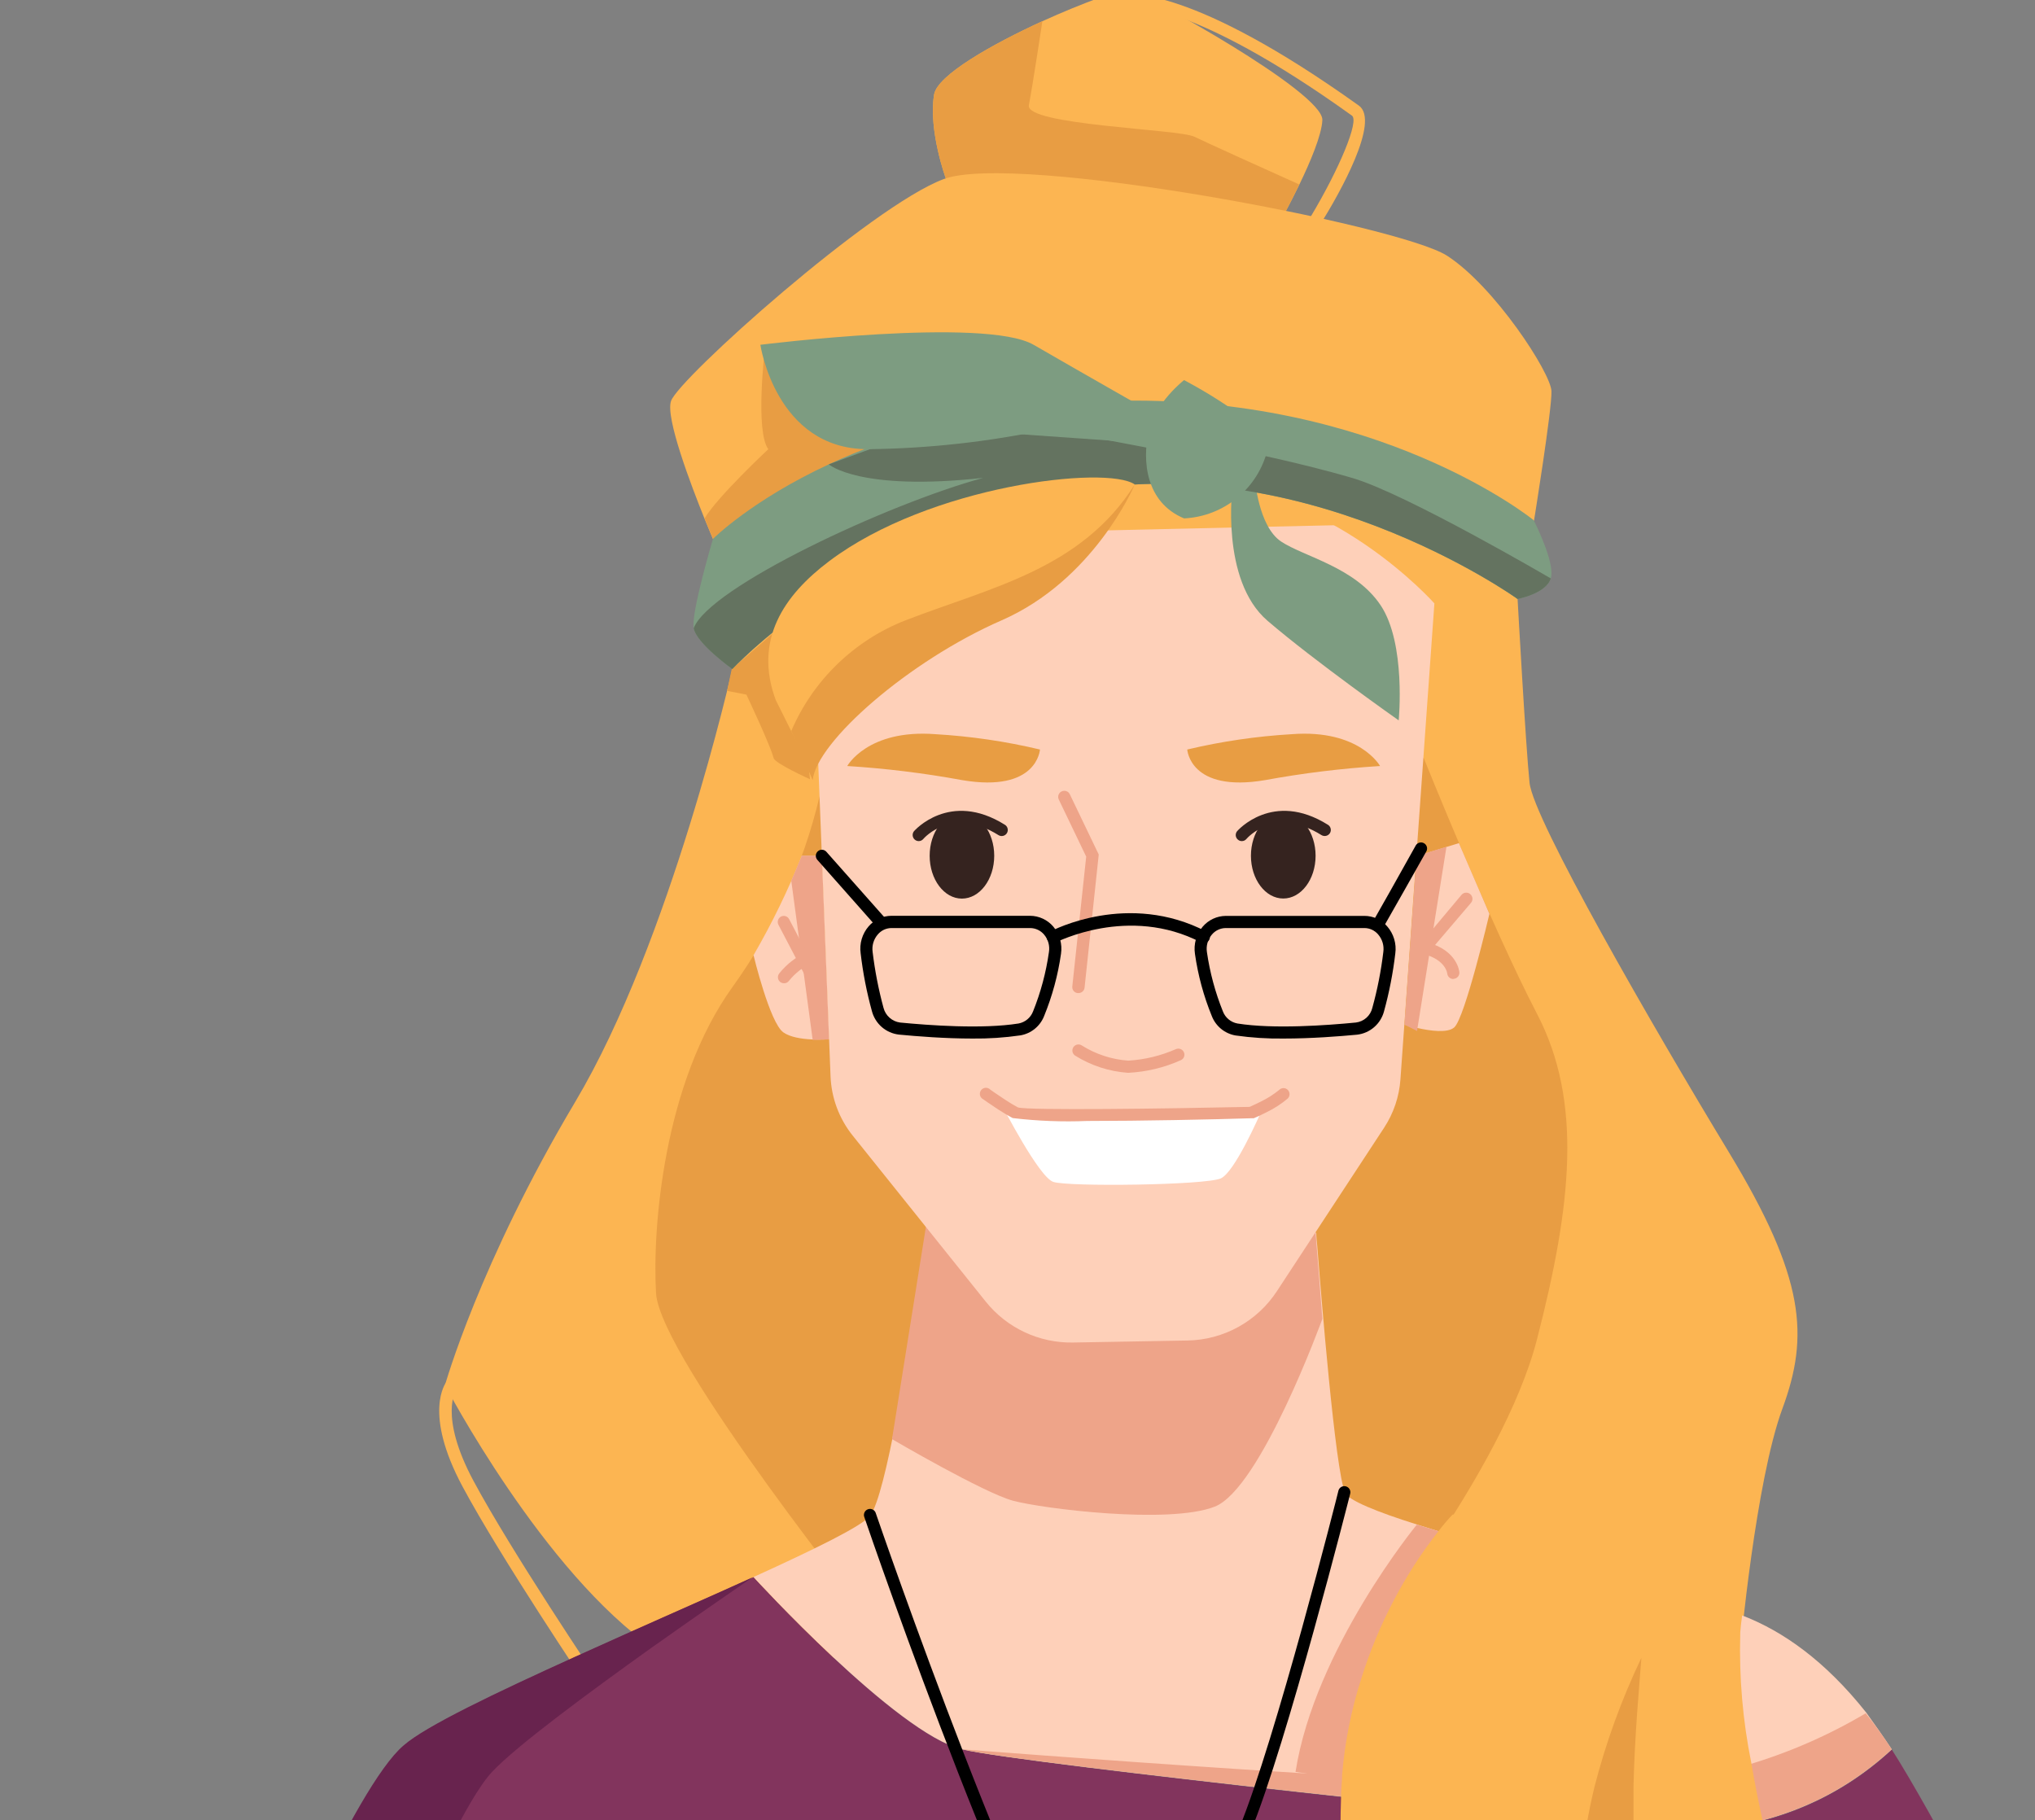
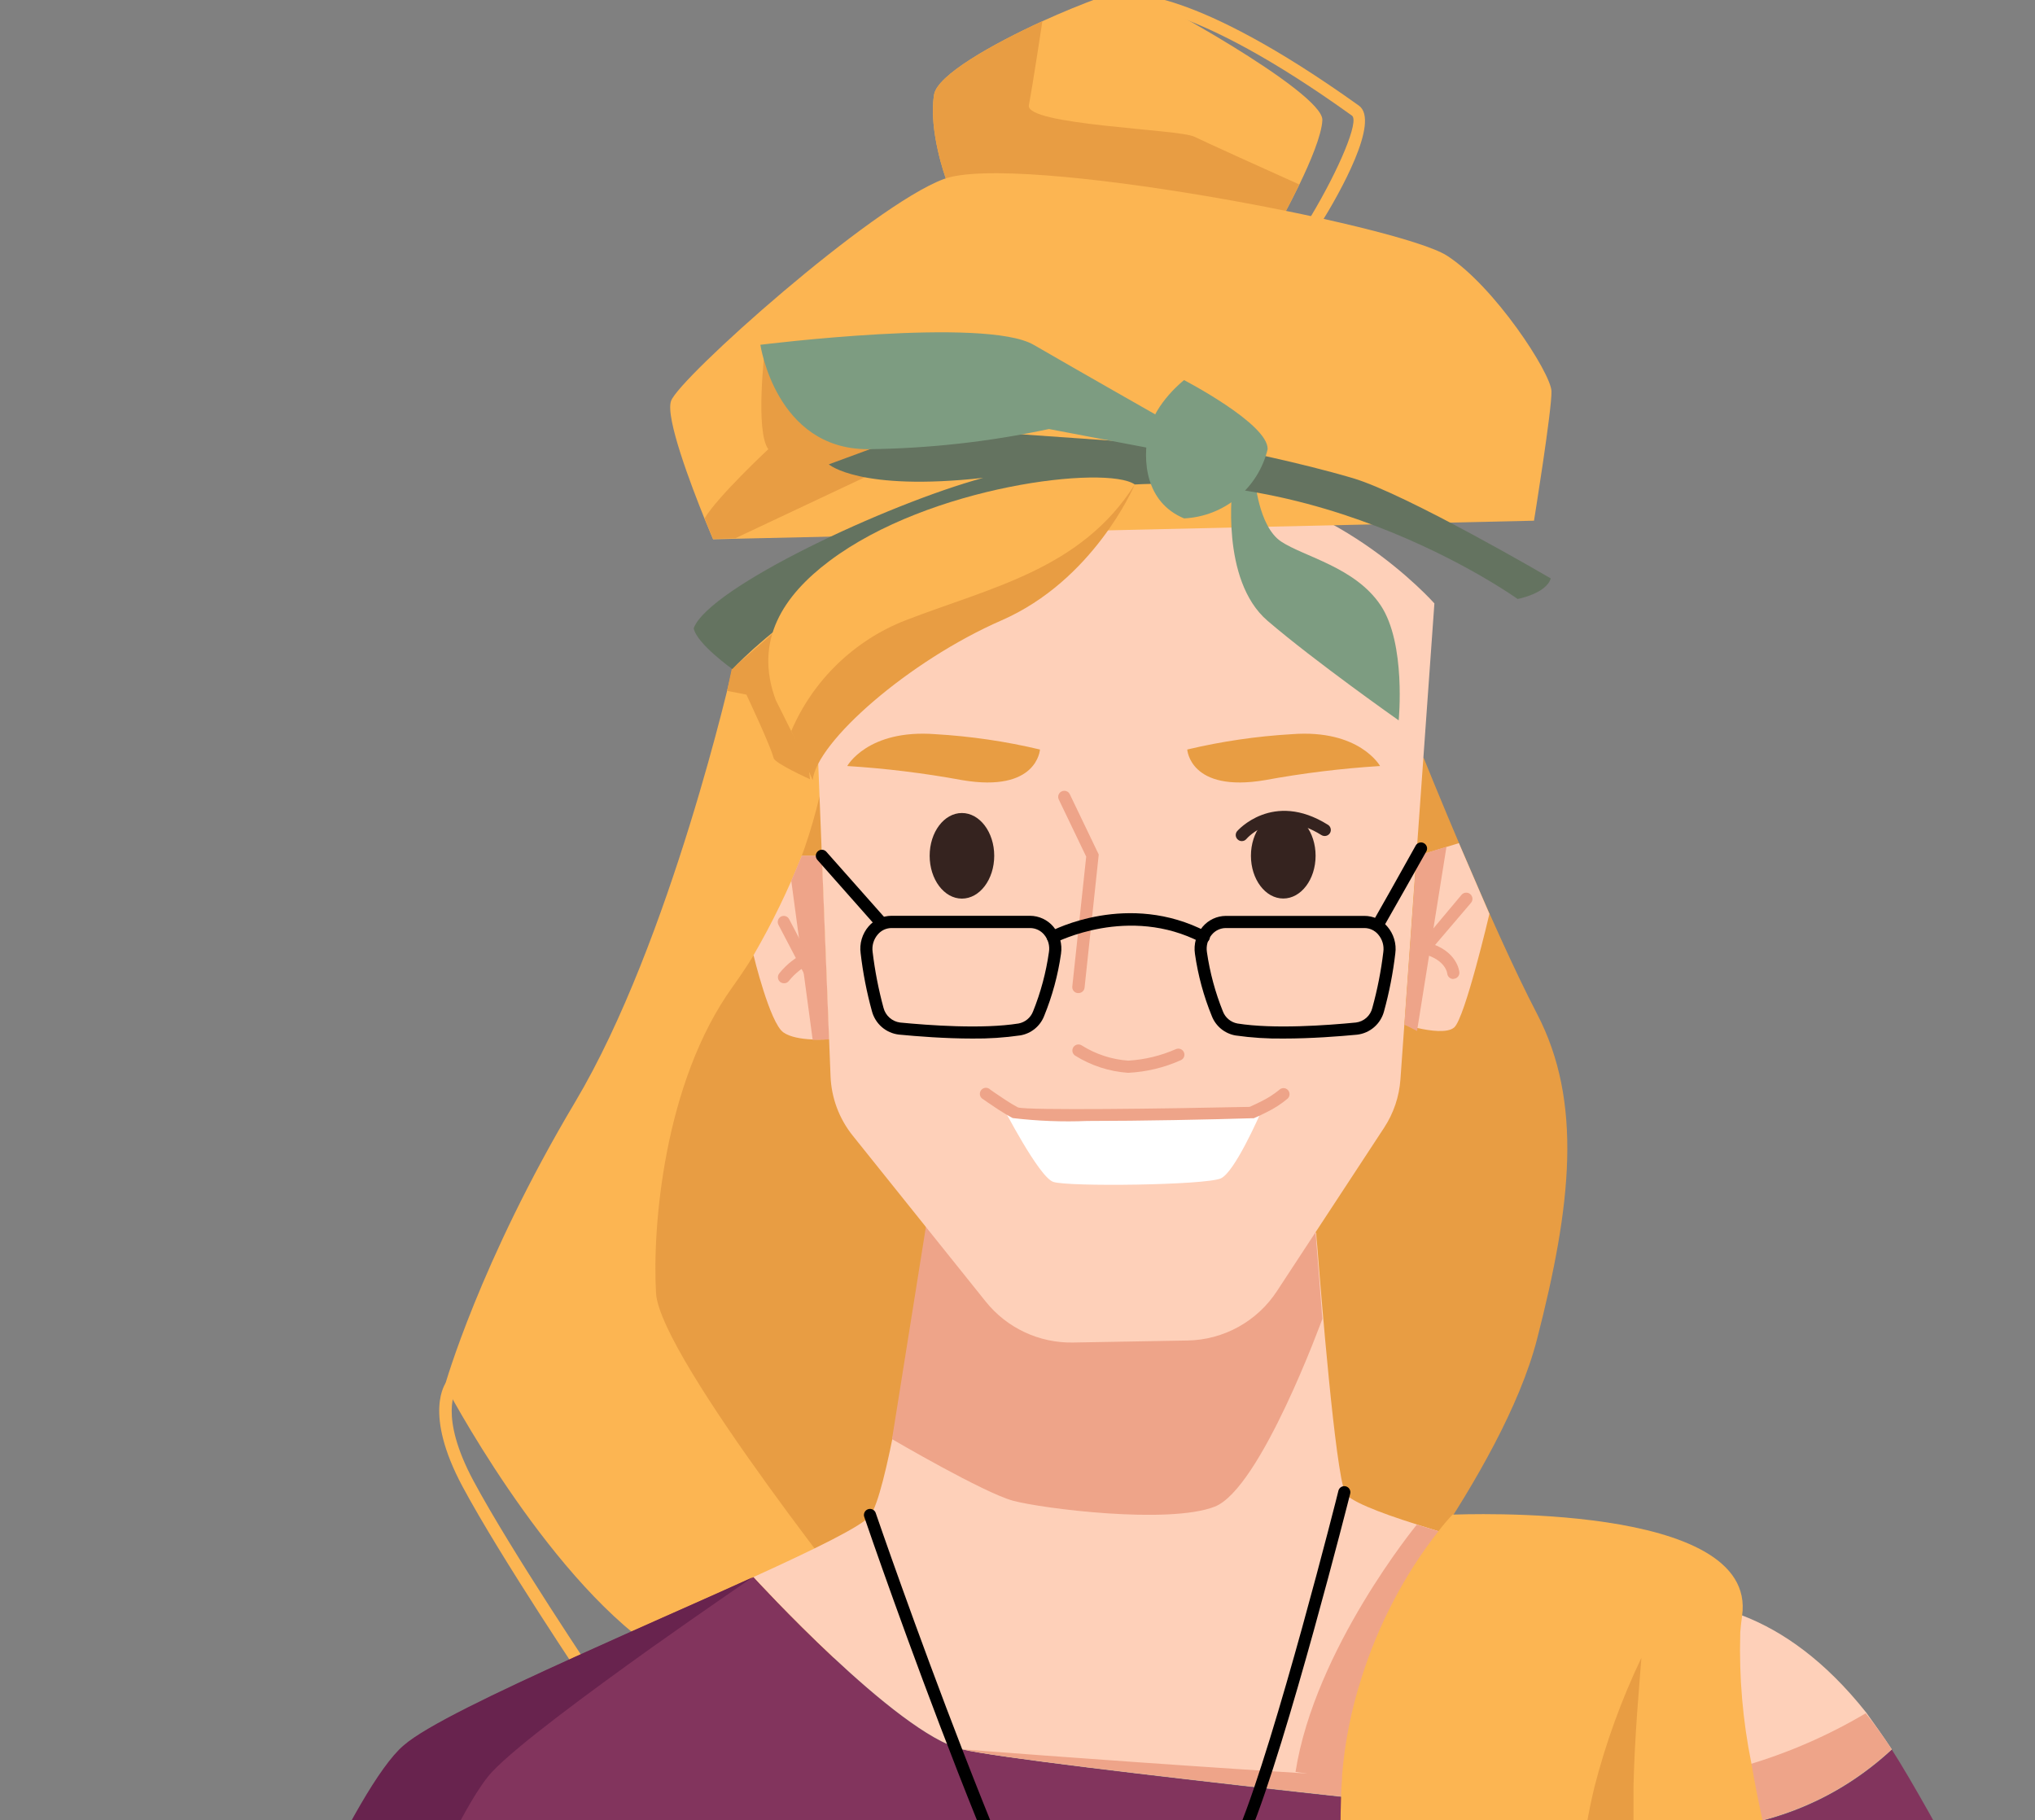
<svg xmlns="http://www.w3.org/2000/svg" width="199" height="178" viewBox="0 0 199 178" fill="none">
  <rect x="0" y="0" width="199" height="178" fill="#808080" stroke="none" />
  <g clip-path="url(#clip0_98_30750)">
    <path d="M71.61 65.428C71.61 65.428 65.617 92.032 56.246 107.764C46.874 123.497 43.515 135.463 43.515 135.463C43.515 135.463 53.122 153.819 64.051 161.313C74.979 168.806 120.402 150.073 120.402 150.073L93.656 50.856C93.656 50.856 83.596 53.442 71.61 65.428Z" fill="#FCB552" />
    <path d="M71.102 67.561L72.989 67.929C72.989 67.929 75.386 72.997 75.65 74.138C75.811 74.677 79.208 76.205 79.208 76.205L77.321 60.426L71.555 65.428L71.102 67.561Z" fill="#E89D43" />
-     <path d="M148.403 58.576C148.403 58.576 134.917 47.704 120.553 47.449L125.536 164.72L170.175 161.35C170.175 161.35 171.676 144.873 174.299 137.757C176.923 130.641 176.546 125.026 169.052 112.662C161.559 100.299 149.951 80.15 149.573 76.555C149.196 72.959 148.403 58.576 148.403 58.576Z" fill="#FCB552" />
    <path d="M80.141 77.895C78.554 84.591 75.668 90.911 71.648 96.496C64.9 105.858 63.777 120.09 64.154 126.469C64.532 132.849 85.861 159.435 85.861 159.435L132.69 161.322C132.69 161.322 146.921 144.089 150.3 130.981C153.679 117.872 154.792 107.755 150.3 99.138C145.808 90.522 139.22 74.12 139.22 74.12L80.141 77.895Z" fill="#E89D43" />
    <path d="M57.992 165.295C57.895 165.295 57.8 165.27 57.714 165.224C57.628 165.178 57.555 165.112 57.501 165.031C57.416 164.908 48.951 152.319 45.233 145.382C41.344 138.125 43.581 135.227 43.675 135.114C43.724 135.052 43.784 135 43.852 134.962C43.92 134.923 43.996 134.898 44.074 134.888C44.152 134.879 44.231 134.884 44.307 134.905C44.383 134.926 44.453 134.962 44.515 135.01C44.577 135.059 44.629 135.119 44.668 135.187C44.707 135.256 44.732 135.331 44.741 135.409C44.751 135.487 44.745 135.566 44.724 135.642C44.703 135.717 44.667 135.788 44.619 135.85C44.619 135.907 42.864 138.398 46.299 144.816C49.989 151.705 58.426 164.248 58.511 164.37C58.581 164.459 58.623 164.567 58.633 164.679C58.643 164.792 58.62 164.905 58.567 165.004C58.514 165.104 58.433 165.186 58.335 165.241C58.236 165.296 58.124 165.322 58.011 165.314L57.992 165.295Z" fill="#FCB552" />
    <path d="M73.686 93.41C73.686 93.41 75.272 100.016 76.603 100.96C77.933 101.904 81.076 101.63 81.076 101.63L80.368 83.699H78.405C77.073 87.047 75.495 90.293 73.686 93.41Z" fill="#FED0B9" />
    <path d="M78.406 83.699L77.377 86.134L79.472 101.696L81.076 101.649L80.369 83.699H78.406Z" fill="#EEA489" />
    <path d="M76.669 96.156C76.541 96.157 76.415 96.118 76.311 96.043C76.184 95.949 76.101 95.809 76.078 95.653C76.055 95.497 76.094 95.339 76.188 95.212C76.938 94.266 77.911 93.52 79.019 93.042C79.093 93.001 79.174 92.977 79.257 92.971C79.341 92.964 79.425 92.975 79.504 93.003C79.583 93.032 79.655 93.076 79.716 93.134C79.776 93.192 79.824 93.262 79.856 93.34C79.887 93.418 79.902 93.501 79.898 93.585C79.895 93.669 79.875 93.751 79.838 93.826C79.801 93.902 79.748 93.968 79.683 94.022C79.619 94.075 79.543 94.114 79.463 94.136C78.561 94.54 77.769 95.151 77.15 95.92C77.096 95.996 77.023 96.058 76.939 96.099C76.855 96.14 76.763 96.16 76.669 96.156Z" fill="#EEA489" />
    <path d="M79.472 96.156C79.365 96.157 79.26 96.128 79.169 96.073C79.077 96.018 79.003 95.939 78.953 95.845L76.121 90.437C76.085 90.368 76.064 90.292 76.057 90.214C76.05 90.136 76.059 90.058 76.082 89.983C76.106 89.909 76.144 89.84 76.195 89.78C76.245 89.72 76.307 89.671 76.376 89.635C76.445 89.599 76.52 89.577 76.597 89.571C76.674 89.564 76.752 89.573 76.826 89.597C76.9 89.62 76.968 89.659 77.027 89.709C77.086 89.759 77.134 89.821 77.169 89.89L80 95.297C80.036 95.366 80.058 95.441 80.065 95.518C80.071 95.596 80.062 95.673 80.039 95.747C80.015 95.821 79.977 95.889 79.926 95.948C79.876 96.007 79.815 96.055 79.746 96.09C79.661 96.135 79.567 96.158 79.472 96.156Z" fill="#EEA489" />
    <path d="M193.043 185.331C188.39 188.162 182.473 191.692 175.725 195.269C172.243 197.156 168.534 199.044 164.664 200.856C162.431 201.932 160.147 202.982 157.813 204.008C150.274 207.356 142.526 210.209 134.616 212.549C121.063 216.465 107.351 218.306 95.365 215.909C86.653 214.181 78.106 211.709 69.817 208.519C58.816 204.302 48.359 198.779 38.674 192.069C35.66 189.974 32.917 187.923 30.444 185.916C33.681 179.065 37.164 172.704 39.523 170.703C41.666 168.816 48.508 165.56 56.265 162.039L61.758 159.567C65.901 157.679 70.063 155.877 73.696 154.235C73.696 154.235 77.226 158.095 81.539 162.134C85.531 165.862 90.193 169.74 93.383 170.873C93.638 170.958 93.874 171.033 94.1 171.09C97.016 171.779 109.87 173.336 123.291 174.865L131.19 175.733C141.316 176.847 150.716 177.847 155.199 178.329C156.539 178.47 157.435 178.555 157.784 178.602C158.134 178.649 158.926 178.744 159.747 178.829C164.002 179.336 168.313 179.065 172.469 178.027C177.154 176.791 181.46 174.414 185.002 171.109C186.88 174.034 190.004 179.64 193.043 185.331Z" fill="#82345D" />
    <path d="M73.63 154.235C73.338 154.423 68.911 157.453 63.73 161.124C57.643 165.475 50.518 170.722 48.12 173.279C45.723 175.837 41.863 184.17 38.607 192.069C35.594 189.974 32.851 187.923 30.378 185.916C33.615 179.065 37.097 172.704 39.457 170.703C41.599 168.815 48.441 165.56 56.199 162.039L61.692 159.567C65.873 157.717 70.034 155.877 73.63 154.235Z" fill="#68234E" />
    <path d="M184.992 171.071C173.998 181.188 161.144 178.942 157.765 178.564C154.386 178.187 100.451 172.572 94.081 171.071C87.71 169.57 73.686 154.225 73.686 154.225C79.736 151.469 84.351 149.214 85.096 148.223C86.635 146.165 88.815 132.547 90.023 124.223C90.57 120.448 90.967 117.73 90.967 117.73L128.717 120.562C128.717 120.562 128.716 121.024 128.811 121.817C129.188 126.639 130.566 143.731 131.529 145.977C131.84 146.713 134.653 147.864 138.635 149.11C139.966 149.535 141.419 149.978 142.967 150.422C153.424 153.48 167.684 156.924 170.534 158.047C174.309 159.529 178.424 162.351 182.501 167.485C183.294 168.598 184.143 169.778 184.992 171.071Z" fill="#FED0B9" />
    <path d="M184.993 171.071C173.998 181.188 161.144 178.942 157.765 178.564C154.387 178.187 100.451 172.572 94.081 171.071C94.081 171.071 145.044 175.063 158.52 174.676C166.96 174.305 175.177 171.858 182.444 167.551C183.294 168.598 184.143 169.778 184.993 171.071Z" fill="#EEA489" />
    <path d="M129.311 128.98C129.311 128.98 123.281 145.599 118.779 147.345C114.278 149.091 101.914 147.534 99.055 146.76C96.195 145.986 87.23 140.739 87.23 140.739L90.901 117.73L128.651 120.562L129.311 128.98Z" fill="#EEA489" />
    <path d="M142.91 150.412L135.917 174.676L126.688 173.279C128.575 161.237 138.55 149.101 138.55 149.101C139.909 149.525 141.363 149.969 142.91 150.412Z" fill="#EEA489" />
    <path d="M79.472 60.907L81.218 105.263C81.303 107.373 82.06 109.4 83.379 111.049L96.403 127.3C97.421 128.567 98.716 129.586 100.188 130.278C101.66 130.969 103.27 131.316 104.896 131.292L116.136 131.094C117.874 131.062 119.578 130.606 121.1 129.766C122.621 128.925 123.914 127.726 124.866 126.271L135.351 110.284C136.277 108.873 136.826 107.249 136.946 105.565L140.268 59.01C140.268 59.01 130.019 47.44 116.533 47.44C86.219 47.449 79.472 60.907 79.472 60.907Z" fill="#FED0B9" />
    <path d="M105.453 97.119H105.387C105.309 97.112 105.234 97.089 105.165 97.052C105.096 97.016 105.035 96.966 104.985 96.905C104.936 96.844 104.9 96.774 104.878 96.699C104.856 96.624 104.849 96.545 104.859 96.468L106.218 83.774L103.537 78.187C103.502 78.117 103.482 78.04 103.478 77.962C103.473 77.883 103.484 77.805 103.511 77.731C103.537 77.657 103.578 77.589 103.631 77.531C103.684 77.473 103.749 77.427 103.82 77.394C103.962 77.326 104.125 77.316 104.273 77.368C104.422 77.419 104.544 77.527 104.613 77.668L107.444 83.567L106.057 96.6C106.039 96.746 105.966 96.879 105.855 96.975C105.743 97.071 105.6 97.122 105.453 97.119Z" fill="#EEA489" />
    <path d="M110.304 104.914C108.464 104.787 106.684 104.207 105.123 103.225C104.996 103.137 104.908 103.004 104.877 102.853C104.846 102.701 104.876 102.544 104.959 102.414C105.043 102.284 105.173 102.191 105.324 102.156C105.474 102.121 105.632 102.145 105.765 102.225C107.14 103.095 108.709 103.61 110.332 103.725C111.937 103.628 113.513 103.248 114.985 102.602C115.128 102.538 115.29 102.533 115.437 102.587C115.583 102.642 115.703 102.753 115.768 102.895C115.801 102.965 115.82 103.041 115.823 103.119C115.827 103.197 115.814 103.275 115.787 103.348C115.76 103.421 115.718 103.487 115.665 103.544C115.611 103.601 115.547 103.646 115.476 103.678C113.856 104.405 112.115 104.824 110.342 104.914H110.304Z" fill="#EEA489" />
    <path d="M97.224 83.689C97.224 86.001 95.808 87.879 94.062 87.879C92.316 87.879 90.91 85.992 90.91 83.689C90.91 81.386 92.316 79.508 94.062 79.508C95.808 79.508 97.224 81.386 97.224 83.689Z" fill="#35231F" />
    <path d="M125.489 87.87C127.235 87.87 128.65 85.998 128.65 83.689C128.65 81.38 127.235 79.508 125.489 79.508C123.742 79.508 122.327 81.38 122.327 83.689C122.327 85.998 123.742 87.87 125.489 87.87Z" fill="#35231F" />
    <path d="M101.697 73.299C101.697 73.299 101.452 77.546 94.081 76.29C90.368 75.608 86.618 75.148 82.851 74.912C82.851 74.912 84.842 71.298 91.457 71.798C94.908 71.998 98.334 72.5 101.697 73.299Z" fill="#E89D43" />
    <path d="M116.099 73.299C116.099 73.299 116.354 77.546 123.715 76.29C127.431 75.608 131.184 75.148 134.955 74.912C134.955 74.912 132.954 71.298 126.338 71.798C122.888 71.999 119.462 72.501 116.099 73.299Z" fill="#E89D43" />
    <path d="M123.535 108.236C123.044 109.388 120.704 114.654 119.383 115.239C117.882 115.909 104.406 116.079 102.99 115.579C101.574 115.078 98.063 108.227 97.95 108.029C98.422 108.331 98.894 108.633 99.29 108.821C100.234 109.321 122.327 108.821 122.327 108.821C122.327 108.821 122.874 108.576 123.535 108.236Z" fill="white" />
    <path d="M106.312 109.624C103.88 109.723 101.444 109.629 99.027 109.34C98.574 109.104 98.017 108.755 97.63 108.51C96.856 108.01 96.158 107.51 96.158 107.51C96.079 107.472 96.009 107.417 95.953 107.35C95.898 107.282 95.858 107.203 95.837 107.119C95.815 107.034 95.813 106.945 95.829 106.86C95.846 106.774 95.881 106.693 95.933 106.622C95.984 106.551 96.051 106.493 96.128 106.451C96.204 106.409 96.289 106.384 96.376 106.379C96.464 106.374 96.551 106.388 96.632 106.42C96.714 106.452 96.787 106.502 96.847 106.566C96.847 106.566 97.554 107.066 98.319 107.566C98.718 107.833 99.13 108.079 99.555 108.302C100.574 108.604 113.938 108.425 122.205 108.246C122.394 108.161 122.809 107.972 123.281 107.736C123.928 107.425 124.537 107.039 125.093 106.585C125.205 106.473 125.356 106.411 125.513 106.411C125.671 106.411 125.821 106.473 125.933 106.585C126.042 106.697 126.103 106.848 126.103 107.005C126.103 107.161 126.042 107.312 125.933 107.425C125.296 107.959 124.596 108.413 123.847 108.774C123.168 109.123 122.601 109.359 122.601 109.359H122.384C118.477 109.482 111.607 109.624 106.312 109.624Z" fill="#EEA489" />
-     <path d="M89.834 82.255C89.695 82.254 89.561 82.204 89.456 82.113C89.337 82.012 89.263 81.869 89.249 81.713C89.234 81.558 89.282 81.403 89.381 81.283C89.381 81.283 92.854 77.262 98.271 80.66C98.405 80.744 98.5 80.877 98.535 81.031C98.571 81.185 98.544 81.347 98.46 81.481C98.376 81.615 98.242 81.71 98.088 81.745C97.934 81.781 97.772 81.754 97.639 81.67C93.118 78.838 90.4 81.915 90.287 82.047C90.232 82.114 90.162 82.167 90.084 82.203C90.006 82.239 89.92 82.256 89.834 82.255Z" fill="#35231F" />
    <path d="M121.431 82.255C121.292 82.255 121.158 82.205 121.054 82.113C120.994 82.064 120.944 82.003 120.908 81.935C120.872 81.866 120.849 81.791 120.842 81.714C120.835 81.636 120.844 81.559 120.867 81.485C120.89 81.411 120.928 81.342 120.978 81.283C120.978 81.283 124.442 77.262 129.859 80.66C129.926 80.701 129.983 80.755 130.029 80.819C130.074 80.883 130.106 80.955 130.124 81.031C130.142 81.108 130.144 81.186 130.131 81.264C130.118 81.341 130.09 81.415 130.048 81.481C129.963 81.613 129.829 81.707 129.676 81.742C129.522 81.777 129.361 81.751 129.227 81.67C124.706 78.838 121.998 81.915 121.884 82.047C121.829 82.114 121.76 82.167 121.682 82.203C121.603 82.239 121.518 82.256 121.431 82.255Z" fill="#35231F" />
    <path d="M129.312 11.738C129.255 13.191 128.123 15.862 127.066 18.042C126.122 19.986 125.253 21.553 125.253 21.553L92.505 17.495C92.505 17.495 90.769 12.776 91.344 9.246C91.656 7.359 97.007 4.329 101.933 2.074C105.963 0.243 109.748 -1.107 110.361 -0.993C111.72 -0.748 129.406 9.001 129.312 11.738Z" fill="#FCB552" />
    <path d="M127.056 18.042C126.112 19.986 125.244 21.553 125.244 21.553L92.505 17.495C92.505 17.495 90.769 12.776 91.344 9.246C91.656 7.359 97.007 4.329 101.933 2.074C101.933 2.074 100.99 8.321 100.612 10.284C100.235 12.248 115.259 12.616 116.797 13.37C117.873 13.899 123.838 16.598 127.056 18.042Z" fill="#E89D43" />
    <path d="M128.651 22.147C128.541 22.147 128.434 22.118 128.339 22.062C128.205 21.979 128.11 21.846 128.073 21.692C128.036 21.539 128.06 21.377 128.141 21.241C130.972 16.523 132.945 11.804 132.199 11.304C116.269 -0.135 110.408 0.63 110.342 0.639C110.189 0.661 110.034 0.623 109.908 0.533C109.783 0.442 109.698 0.307 109.671 0.155C109.644 0.003 109.677 -0.154 109.764 -0.282C109.85 -0.41 109.983 -0.499 110.134 -0.531C110.389 -0.531 116.391 -1.475 132.888 10.332C134.983 11.842 131.001 18.901 129.16 21.864C129.105 21.95 129.03 22.021 128.941 22.07C128.852 22.12 128.752 22.146 128.651 22.147Z" fill="#FCB552" />
    <path d="M151.716 38.257C151.773 40.003 150.008 50.922 150.008 50.922L71.903 52.687L69.733 52.744C69.733 52.744 69.393 51.951 68.902 50.743C67.553 47.393 65.061 40.852 65.618 39.22C66.364 37.011 85.22 20.147 92.279 17.514C99.338 14.88 136.852 22.006 141.505 25.007C146.157 28.008 151.66 36.474 151.716 38.257Z" fill="#FCB552" />
    <path d="M90.93 43.674L71.903 52.64L69.733 52.697C69.733 52.697 69.393 51.904 68.902 50.696C70.139 48.591 75.131 43.929 75.131 43.929C73.838 42.164 74.782 34.293 74.782 34.293L90.93 43.674Z" fill="#E89D43" />
    <path d="M122.705 46.751C122.705 46.751 123.036 51.47 125.282 52.961C127.528 54.452 132.53 55.462 135.021 59.208C137.513 62.955 136.776 70.448 136.776 70.448C136.776 70.448 128.604 64.701 123.951 60.709C119.298 56.717 120.535 47.496 120.535 47.496L122.705 46.751Z" fill="#7D9C81" />
-     <path d="M151.65 56.566C151.187 58.066 148.403 58.576 148.403 58.576C148.403 58.576 126.697 42.967 103 48.497C82.85 53.216 71.611 65.428 71.611 65.428C71.611 65.428 68.109 62.936 67.835 61.436C67.562 59.935 69.723 52.697 69.723 52.697C69.723 52.697 73.498 48.922 81.048 45.411C84.183 43.958 87.43 42.761 90.759 41.834C96.584 40.231 102.584 39.35 108.624 39.21C134.766 38.455 149.979 50.875 149.979 50.875C149.979 50.875 152.122 55.065 151.65 56.566Z" fill="#7D9C81" />
    <path d="M151.65 56.566C151.188 58.066 148.404 58.576 148.404 58.576C148.404 58.576 126.698 42.966 103 48.497C82.851 53.215 71.611 65.428 71.611 65.428C71.611 65.428 68.11 62.936 67.836 61.436C69.327 57.444 86.786 49.28 96.148 46.732C84.04 48.072 81.048 45.411 81.048 45.411L90.759 41.834L120.535 43.929C120.535 43.929 127.028 45.203 132.294 46.76C137.56 48.318 151.65 56.566 151.65 56.566Z" fill="#647360" />
    <path d="M112.965 40.522C112.965 40.522 105.821 36.464 101.074 33.718C96.327 30.971 74.356 33.718 74.356 33.718C74.356 33.718 75.857 43.91 84.841 43.929C90.803 43.865 96.744 43.204 102.574 41.957L112.956 43.929L112.965 40.522Z" fill="#7D9C81" />
    <path d="M115.787 37.172C115.787 37.172 112.956 39.371 112.324 42.202C111.692 45.033 112.012 49.12 115.787 50.696C117.698 50.604 119.528 49.895 121.001 48.674C122.475 47.454 123.513 45.789 123.96 43.929C124.036 41.456 115.787 37.172 115.787 37.172Z" fill="#7D9C81" />
    <path d="M110.965 47.374C108.067 52.51 103.463 56.47 97.951 58.567C88.844 61.926 79.859 68.589 79.472 71.779C79.472 71.779 79.736 78.064 79.472 75.696L75.858 68.457C73.687 62.587 76.65 58.217 81.076 54.886C90.929 47.449 108.219 45.477 110.965 47.374Z" fill="#FCB552" />
    <path d="M110.965 47.383C110.824 47.723 106.888 56.755 97.951 60.662C88.844 64.644 79.859 72.543 79.472 76.29L77.377 71.487C78.429 69.031 79.958 66.81 81.877 64.952C83.795 63.093 86.064 61.635 88.551 60.662C96.913 57.434 105.718 55.679 110.965 47.383Z" fill="#E89D43" />
    <path d="M108.813 204.357L108.285 203.744C100.395 194.618 85.172 150.28 84.531 148.393C84.498 148.317 84.481 148.236 84.481 148.153C84.482 148.071 84.499 147.99 84.533 147.914C84.566 147.839 84.615 147.772 84.676 147.716C84.737 147.661 84.809 147.619 84.887 147.592C84.965 147.566 85.047 147.556 85.129 147.564C85.211 147.571 85.291 147.596 85.363 147.635C85.435 147.675 85.498 147.729 85.548 147.795C85.598 147.86 85.634 147.935 85.654 148.015C85.805 148.459 100.754 192.032 108.653 202.319C110.541 199.148 118.09 186.275 121.176 178.791C124.715 170.203 130.831 146.052 130.888 145.76C130.932 145.613 131.031 145.489 131.164 145.414C131.298 145.338 131.455 145.317 131.603 145.355C131.752 145.393 131.88 145.486 131.961 145.616C132.042 145.746 132.07 145.902 132.039 146.052C131.982 146.298 125.839 170.533 122.271 179.197C118.704 187.86 109.332 203.46 109.238 203.611L108.813 204.357Z" fill="black" />
    <path d="M175.725 195.269C172.242 197.156 168.533 199.044 164.664 200.856C162.43 201.932 160.147 202.982 157.812 204.008C150.274 207.356 142.525 210.209 134.615 212.549C134.806 211.892 134.907 211.213 134.917 210.529C134.794 208.038 130.547 192.551 131.142 175.695C131.142 175.11 131.199 174.535 131.236 173.968C131.236 173.855 131.236 173.761 131.236 173.647C131.499 170.415 132.133 167.223 133.124 164.134C133.939 161.529 134.987 159.002 136.257 156.585C137.509 154.171 138.984 151.88 140.665 149.742C141.095 149.178 141.555 148.636 142.042 148.119C142.76 148.119 171.969 146.826 170.355 158.028C170.279 158.548 170.223 159.095 170.176 159.652C170.18 159.702 170.18 159.752 170.176 159.803C170.057 164.036 170.421 168.269 171.261 172.421C171.582 174.308 171.95 176.139 172.346 177.97C173.932 184.954 175.63 191.494 175.725 195.269Z" fill="#FCB552" />
    <path d="M164.664 200.856C162.43 201.932 160.146 202.982 157.812 204.008C157.366 199.161 156.516 194.36 155.274 189.653C154.439 185.928 154.407 182.067 155.179 178.329C155.387 177.111 155.642 175.903 155.925 174.733C157.042 170.392 158.579 166.169 160.511 162.124C160.304 164.899 159.86 169.589 159.738 174.657C159.738 176.035 159.738 177.423 159.738 178.829C159.822 184.34 160.455 189.795 162.276 193.334C163.462 195.701 164.268 198.239 164.664 200.856Z" fill="#E89D43" />
    <path d="M145.648 89.371C145.648 89.371 143.26 99.563 142.203 100.479C141.542 101.054 139.825 100.809 138.626 100.535C137.956 100.394 137.447 100.233 137.371 100.214L138.56 83.708L141.467 82.821L142.665 82.453L145.648 89.371Z" fill="#FED0B9" />
    <path d="M141.448 82.812L138.616 100.535L138.578 100.828L137.37 100.214L137.352 100.205L138.541 83.699L141.448 82.812Z" fill="#EEA489" />
    <path d="M138.579 94.184C138.471 94.18 138.366 94.148 138.275 94.089C138.184 94.03 138.111 93.948 138.064 93.851C138.016 93.754 137.996 93.646 138.005 93.538C138.014 93.431 138.053 93.328 138.117 93.24L142.911 87.521C143.012 87.396 143.159 87.316 143.319 87.299C143.479 87.282 143.64 87.33 143.765 87.431C143.89 87.533 143.97 87.68 143.987 87.84C144.004 88 143.956 88.16 143.854 88.285L139.032 93.938C138.979 94.01 138.911 94.069 138.833 94.111C138.754 94.153 138.668 94.178 138.579 94.184Z" fill="#EEA489" />
    <path d="M142.117 95.741C141.969 95.742 141.826 95.687 141.716 95.587C141.606 95.488 141.537 95.351 141.523 95.203C141.523 95.137 141.343 93.882 139.277 93.316C139.124 93.274 138.994 93.174 138.915 93.037C138.836 92.9 138.815 92.737 138.857 92.584C138.898 92.431 138.998 92.301 139.135 92.223C139.273 92.144 139.435 92.123 139.588 92.164C142.514 92.947 142.702 94.995 142.712 95.09C142.722 95.246 142.671 95.4 142.568 95.518C142.466 95.637 142.321 95.71 142.165 95.722L142.117 95.741Z" fill="#EEA489" />
    <path d="M95.09 101.564C92.401 101.564 89.673 101.347 87.899 101.177C87.282 101.105 86.7 100.848 86.231 100.441C85.761 100.033 85.425 99.494 85.266 98.893C84.754 97.037 84.385 95.144 84.162 93.231C84.096 92.76 84.132 92.28 84.267 91.825C84.403 91.369 84.633 90.947 84.945 90.588C85.222 90.266 85.566 90.008 85.951 89.831C86.337 89.653 86.757 89.561 87.182 89.559H100.734C101.165 89.562 101.591 89.659 101.982 89.841C102.373 90.023 102.72 90.288 102.999 90.616C103.308 90.98 103.535 91.406 103.665 91.865C103.795 92.324 103.825 92.806 103.754 93.278C103.456 95.367 102.901 97.412 102.102 99.365C101.911 99.851 101.598 100.281 101.193 100.611C100.788 100.942 100.305 101.162 99.79 101.252C98.234 101.478 96.663 101.582 95.09 101.564ZM87.182 90.758C86.927 90.758 86.674 90.814 86.443 90.921C86.212 91.029 86.006 91.186 85.841 91.381C85.64 91.613 85.49 91.885 85.402 92.18C85.314 92.475 85.29 92.784 85.332 93.089C85.554 94.937 85.91 96.766 86.398 98.563C86.494 98.935 86.699 99.271 86.987 99.526C87.274 99.782 87.631 99.946 88.012 99.997C90.844 100.271 96.062 100.658 99.602 100.092C99.918 100.033 100.213 99.895 100.461 99.69C100.709 99.486 100.9 99.221 101.017 98.921C101.77 97.054 102.292 95.102 102.574 93.108C102.623 92.806 102.607 92.497 102.525 92.202C102.444 91.907 102.299 91.634 102.102 91.4C101.935 91.2 101.726 91.038 101.489 90.928C101.253 90.817 100.995 90.759 100.734 90.758H87.182Z" fill="black" />
    <path d="M125.536 101.564C123.957 101.586 122.38 101.485 120.817 101.262C120.302 101.172 119.819 100.951 119.414 100.621C119.009 100.29 118.696 99.861 118.505 99.374C117.706 97.421 117.151 95.376 116.853 93.287C116.782 92.815 116.812 92.334 116.942 91.875C117.072 91.416 117.3 90.99 117.608 90.626C117.888 90.297 118.234 90.033 118.625 89.85C119.016 89.668 119.442 89.572 119.873 89.569H133.426C133.849 89.569 134.267 89.661 134.652 89.838C135.037 90.016 135.378 90.275 135.653 90.597C135.966 90.956 136.199 91.377 136.335 91.833C136.472 92.289 136.51 92.769 136.445 93.24C136.221 95.153 135.852 97.046 135.341 98.903C135.182 99.504 134.846 100.043 134.377 100.45C133.907 100.858 133.326 101.114 132.708 101.186C130.991 101.347 128.263 101.564 125.536 101.564ZM119.873 90.758C119.612 90.758 119.354 90.816 119.118 90.927C118.881 91.038 118.672 91.199 118.505 91.4C118.307 91.633 118.161 91.907 118.078 92.201C117.995 92.496 117.976 92.805 118.023 93.108C118.311 95.102 118.837 97.053 119.59 98.921C119.707 99.221 119.898 99.486 120.146 99.69C120.394 99.895 120.69 100.033 121.006 100.092C124.545 100.658 129.783 100.271 132.595 99.997C132.977 99.95 133.335 99.787 133.622 99.531C133.908 99.275 134.11 98.937 134.199 98.563C134.695 96.768 135.055 94.938 135.275 93.089C135.317 92.784 135.293 92.475 135.205 92.18C135.117 91.885 134.967 91.613 134.766 91.381C134.601 91.186 134.396 91.029 134.164 90.921C133.933 90.814 133.681 90.758 133.426 90.758H119.873Z" fill="black" />
    <path d="M117.722 92.23C117.626 92.232 117.532 92.209 117.448 92.164C110.36 88.474 103.292 92.164 103.226 92.164C103.156 92.2 103.08 92.222 103.002 92.229C102.925 92.236 102.846 92.227 102.772 92.203C102.697 92.18 102.628 92.141 102.568 92.091C102.509 92.04 102.459 91.979 102.423 91.909C102.386 91.841 102.362 91.767 102.355 91.69C102.347 91.613 102.354 91.535 102.377 91.461C102.4 91.387 102.438 91.318 102.488 91.259C102.538 91.2 102.6 91.151 102.669 91.117C102.98 90.947 110.342 87.124 117.995 91.117C118.134 91.191 118.238 91.317 118.284 91.467C118.33 91.617 118.314 91.78 118.241 91.919C118.192 92.014 118.117 92.093 118.025 92.148C117.934 92.203 117.828 92.232 117.722 92.23Z" fill="black" />
    <path d="M86.097 90.758C86.011 90.759 85.925 90.741 85.847 90.705C85.769 90.669 85.699 90.616 85.644 90.55L79.924 84.086C79.873 84.027 79.834 83.958 79.809 83.884C79.784 83.81 79.773 83.732 79.779 83.654C79.784 83.576 79.805 83.5 79.839 83.43C79.874 83.36 79.922 83.297 79.981 83.246C80.039 83.195 80.107 83.155 80.18 83.13C80.254 83.105 80.331 83.095 80.408 83.101C80.486 83.106 80.561 83.126 80.63 83.161C80.7 83.196 80.761 83.244 80.812 83.302L86.54 89.767C86.592 89.826 86.631 89.894 86.656 89.968C86.681 90.042 86.692 90.121 86.686 90.199C86.681 90.277 86.66 90.353 86.626 90.423C86.591 90.493 86.543 90.556 86.484 90.607C86.376 90.7 86.239 90.753 86.097 90.758Z" fill="black" />
    <path d="M134.719 91.107C134.609 91.108 134.501 91.079 134.407 91.022C134.34 90.983 134.282 90.93 134.236 90.867C134.189 90.805 134.156 90.734 134.138 90.658C134.119 90.582 134.116 90.504 134.128 90.427C134.141 90.35 134.168 90.277 134.209 90.211C134.379 89.927 137.333 84.699 138.456 82.661C138.537 82.533 138.664 82.44 138.811 82.403C138.958 82.365 139.114 82.386 139.246 82.459C139.379 82.533 139.478 82.654 139.525 82.799C139.571 82.943 139.56 83.1 139.494 83.236C139.324 83.538 135.445 90.418 135.219 90.786C135.173 90.88 135.102 90.96 135.013 91.016C134.925 91.073 134.823 91.104 134.719 91.107Z" fill="black" />
  </g>
  <defs>
    <clipPath id="clip0_98_30750">
      <rect width="199" height="178" fill="white" />
    </clipPath>
  </defs>
</svg>